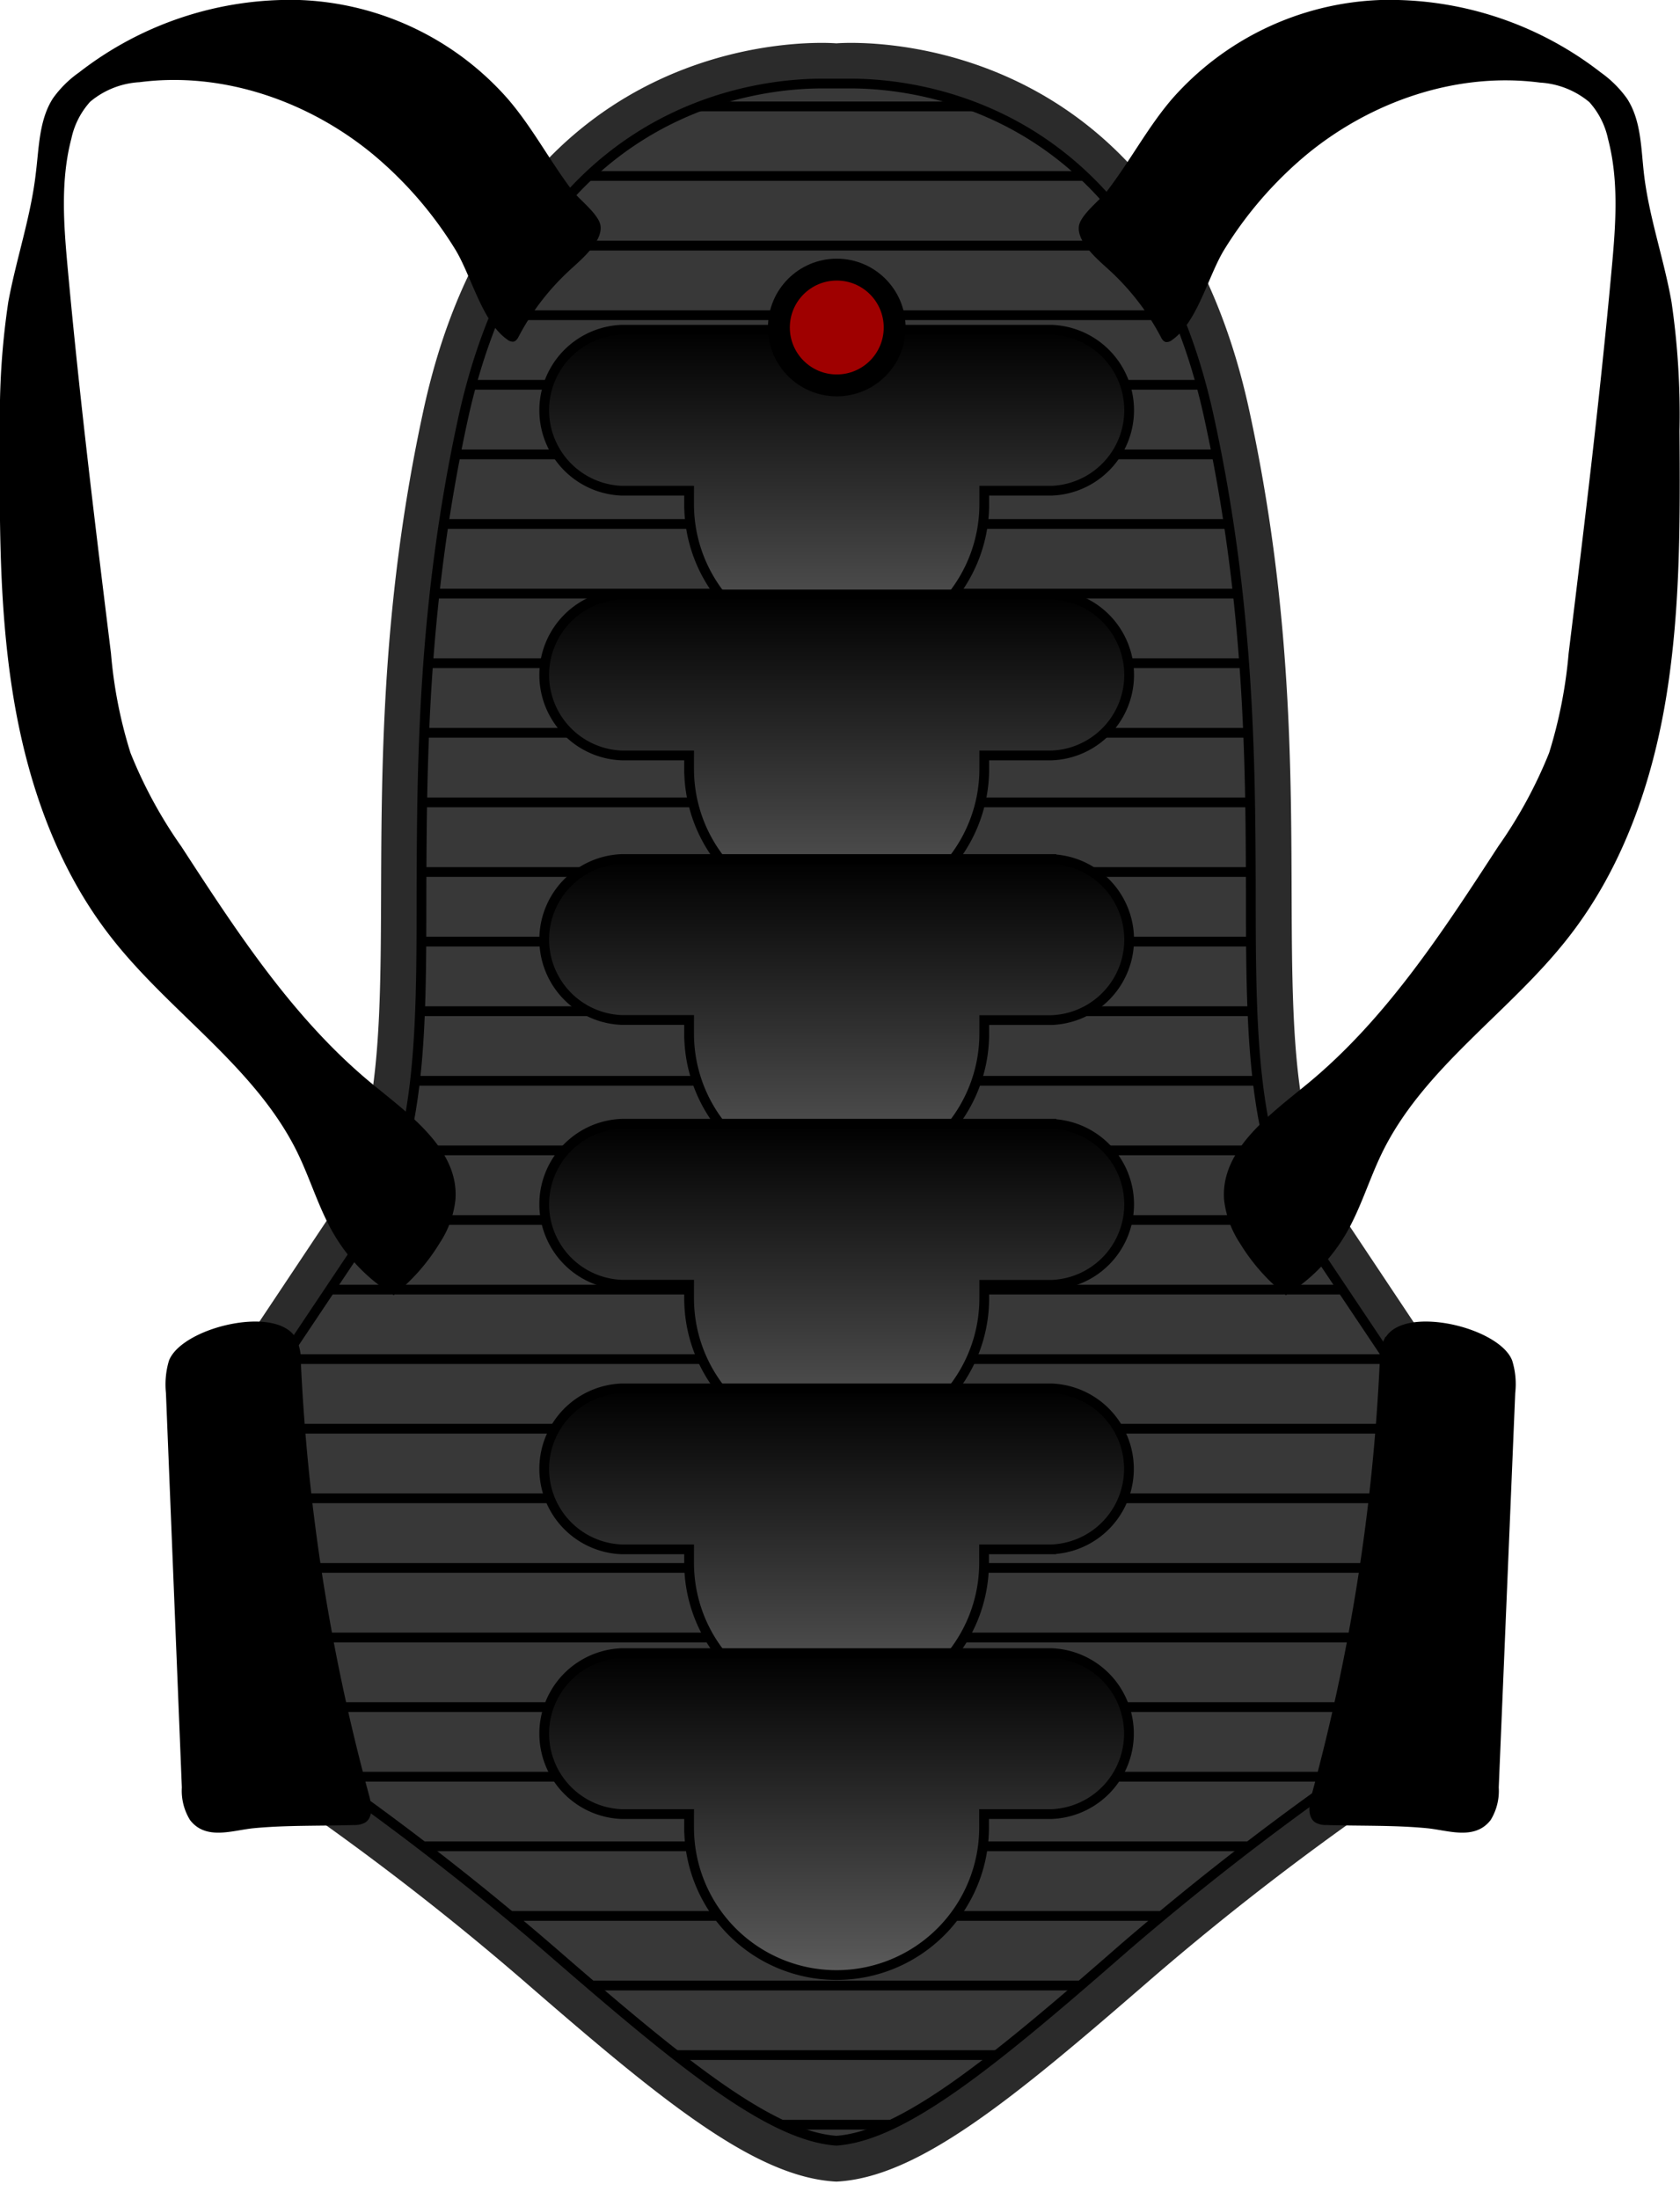
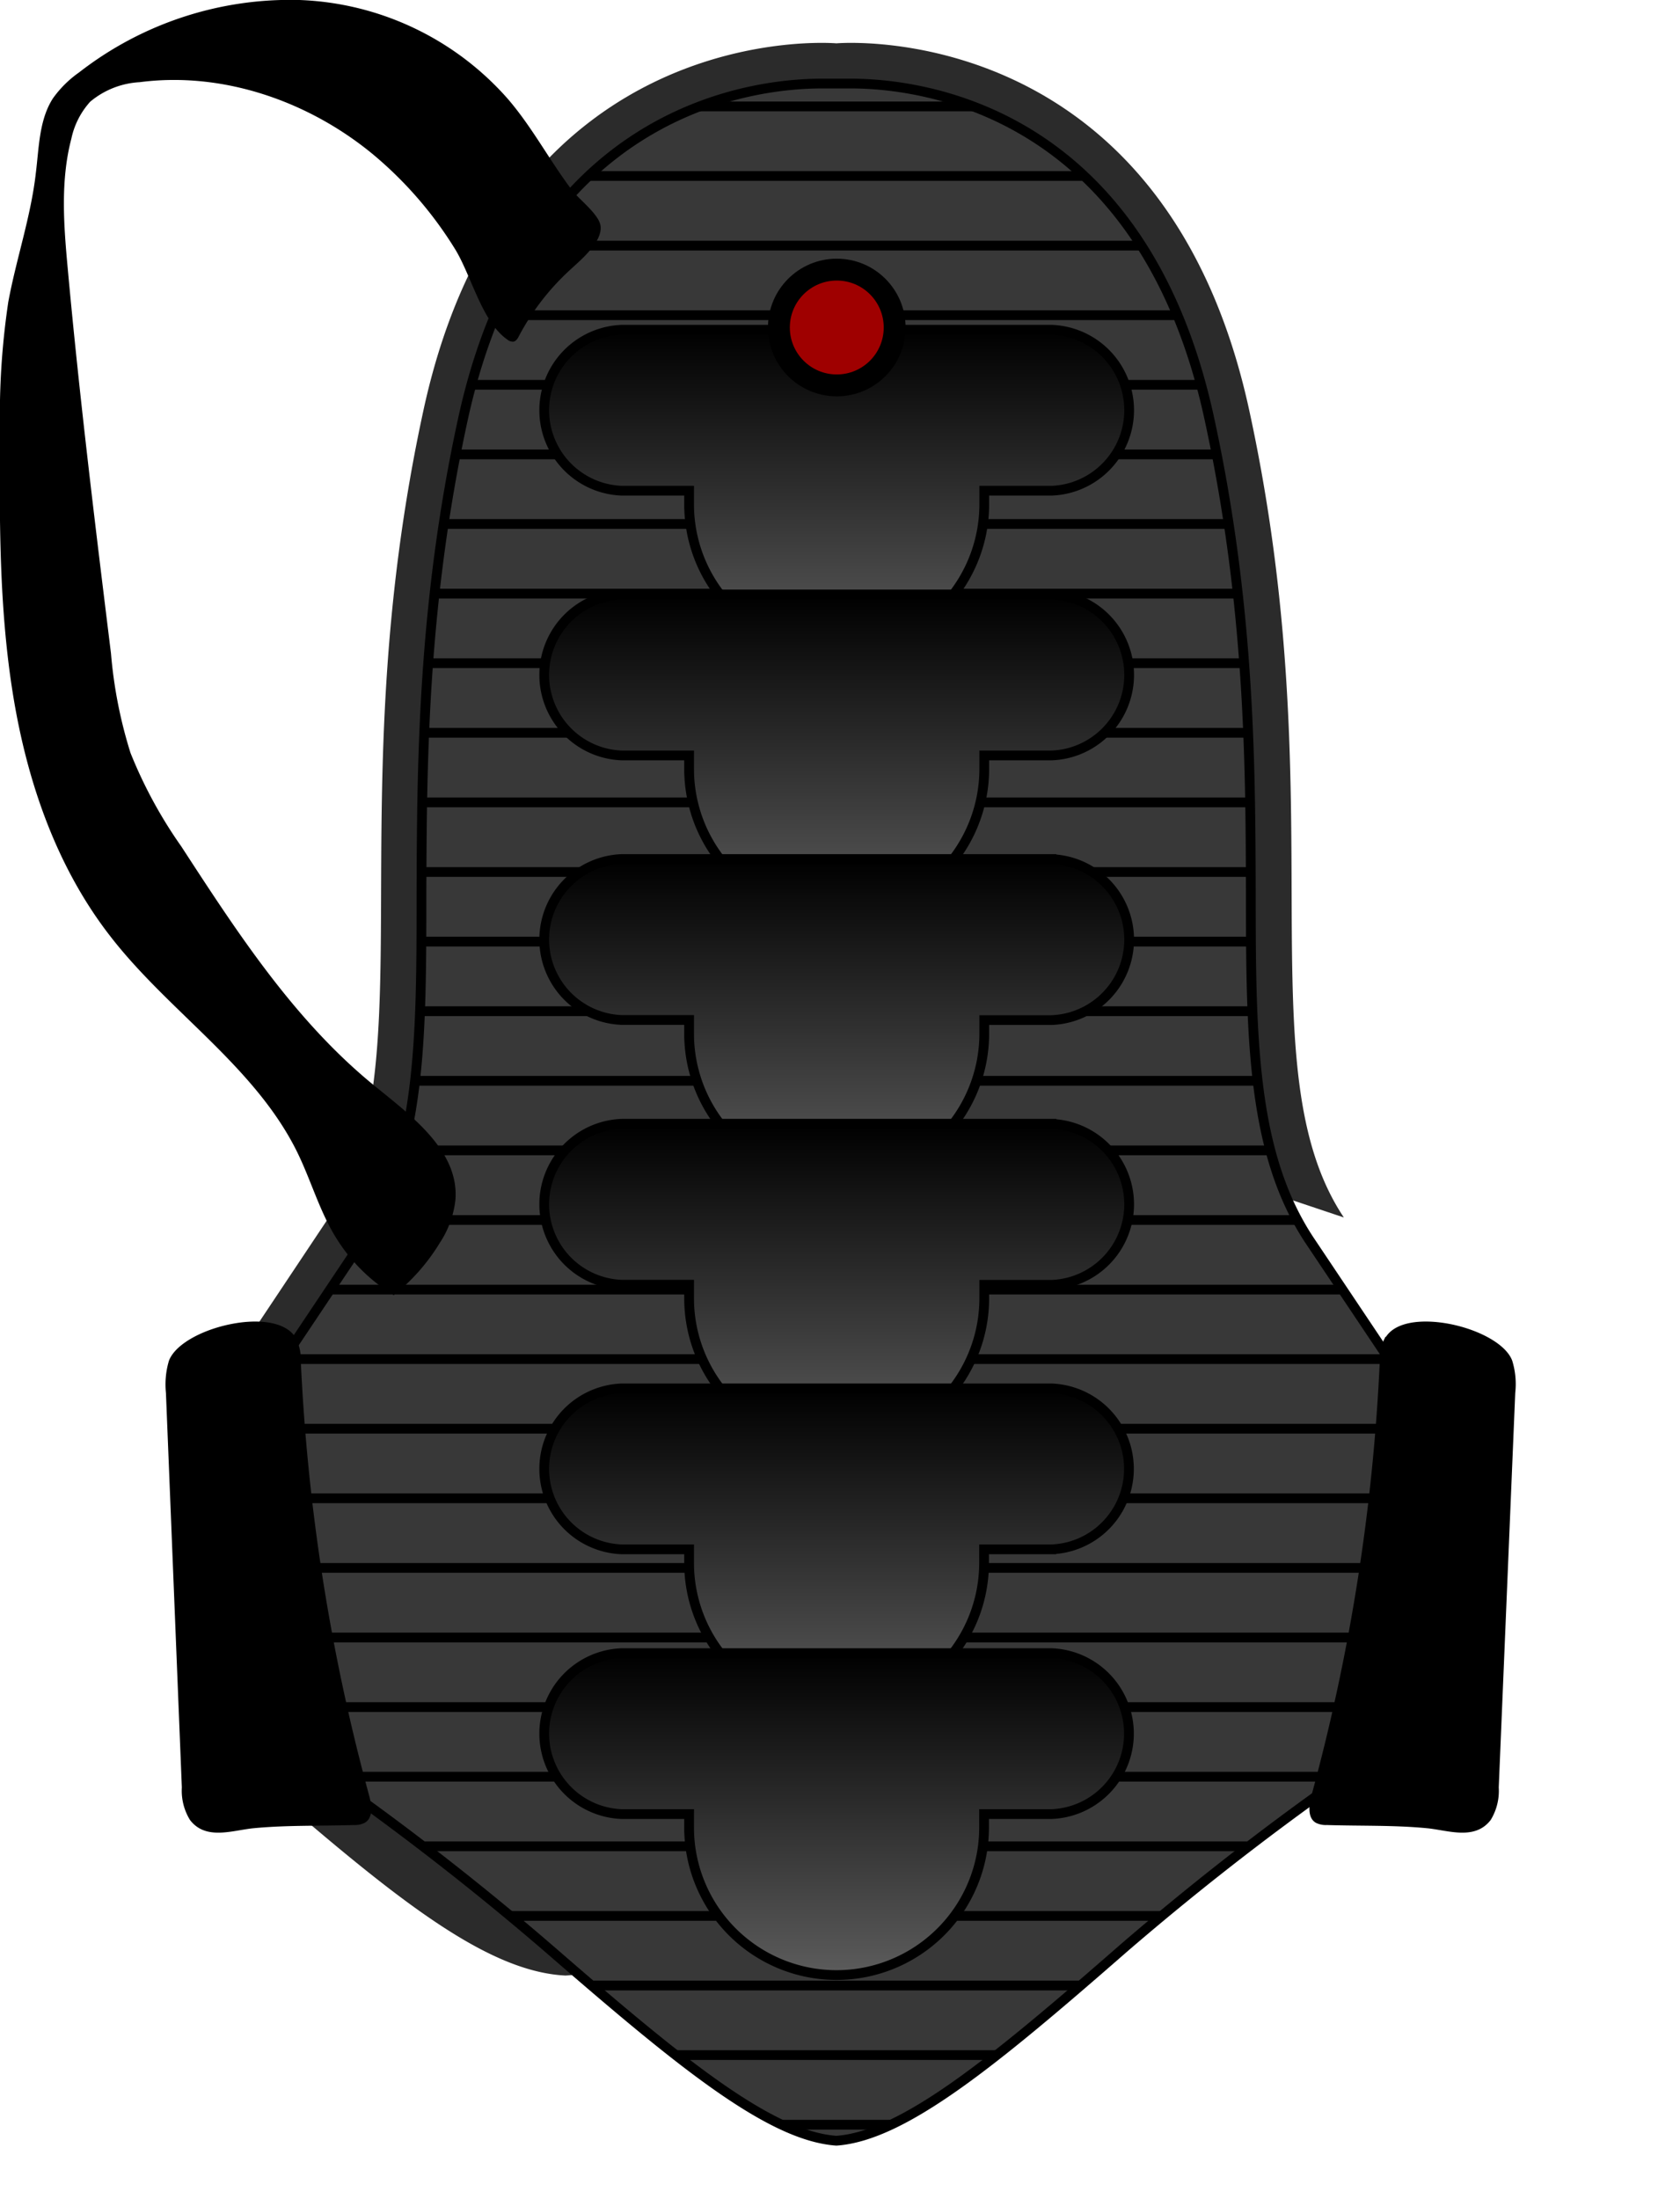
<svg xmlns="http://www.w3.org/2000/svg" xmlns:xlink="http://www.w3.org/1999/xlink" viewBox="0 0 172.12 225.29">
  <defs>
    <clipPath id="clip-path">
      <path d="M85.69,219.3c-6.88-.49-16.14-8.11-29.43-19.65a288.37,288.37,0,0,0-26.44-20.26l-2-38.31,9.36-14c6-8.93,6-20.76,6-35.73.05-13.08.1-29.36,4.25-48.42C54.4,11,77.32,8.56,84.18,8.56c.73,0,1.15,0,1.16,0l.35,0,.36,0h0s.42,0,1.14,0C94.05,8.56,117,11,123.9,42.89c4.15,19.06,4.21,35.34,4.25,48.42,0,15,.1,26.8,6,35.73l9.37,14-2,38.31a288.37,288.37,0,0,0-26.44,20.26C101.83,211.19,92.56,218.81,85.69,219.3Z" fill="#383838" stroke="#000" stroke-miterlimit="10" />
    </clipPath>
    <linearGradient id="Unbenannter_Verlauf_26" x1="85.73" y1="33.78" x2="85.73" y2="66.76" gradientUnits="userSpaceOnUse">
      <stop offset="0" />
      <stop offset="1" stop-color="#5c5c5c" />
    </linearGradient>
    <linearGradient id="Unbenannter_Verlauf_26-2" x1="85.73" y1="60.9" x2="85.73" y2="93.88" xlink:href="#Unbenannter_Verlauf_26" />
    <linearGradient id="Unbenannter_Verlauf_26-3" x1="85.73" y1="88.01" x2="85.73" y2="120.99" xlink:href="#Unbenannter_Verlauf_26" />
    <linearGradient id="Unbenannter_Verlauf_26-4" x1="85.73" y1="115.12" x2="85.73" y2="148.1" xlink:href="#Unbenannter_Verlauf_26" />
    <linearGradient id="Unbenannter_Verlauf_26-5" x1="85.73" y1="142.23" x2="85.73" y2="175.21" xlink:href="#Unbenannter_Verlauf_26" />
    <linearGradient id="Unbenannter_Verlauf_26-6" x1="85.73" y1="169.35" x2="85.73" y2="202.33" xlink:href="#Unbenannter_Verlauf_26" />
  </defs>
  <title>Element 41</title>
  <g id="Ebene_2" data-name="Ebene 2">
    <g id="_02_Rueckenpanzer" data-name="02_Rueckenpanzer">
-       <path d="M137.68,124.72c-10.14-15.19-.88-42.2-9.7-82.72S85.69,4.44,85.69,4.44,52.2,1.48,43.39,42s.44,67.53-9.7,82.72l-10.13,15.2,2.2,41.78a282,282,0,0,1,27.76,21.11c14.1,12.24,23.79,20.26,32.17,20.68,8.37-.42,18.06-8.44,32.16-20.68a282,282,0,0,1,27.76-21.11l2.2-41.78Z" fill="#2b2b2b" />
+       <path d="M137.68,124.72c-10.14-15.19-.88-42.2-9.7-82.72S85.69,4.44,85.69,4.44,52.2,1.48,43.39,42s.44,67.53-9.7,82.72l-10.13,15.2,2.2,41.78c14.1,12.24,23.79,20.26,32.17,20.68,8.37-.42,18.06-8.44,32.16-20.68a282,282,0,0,1,27.76-21.11l2.2-41.78Z" fill="#2b2b2b" />
      <path d="M85.69,219.3c-6.88-.49-16.14-8.11-29.43-19.65a288.37,288.37,0,0,0-26.44-20.26l-2-38.31,9.36-14c6-8.93,6-20.76,6-35.73.05-13.08.1-29.36,4.25-48.42C54.4,11,77.32,8.56,84.18,8.56c.73,0,1.15,0,1.16,0l.35,0,.36,0h0s.42,0,1.14,0C94.05,8.56,117,11,123.9,42.89c4.15,19.06,4.21,35.34,4.25,48.42,0,15,.1,26.8,6,35.73l9.37,14-2,38.31a288.37,288.37,0,0,0-26.44,20.26C101.83,211.19,92.56,218.81,85.69,219.3Z" fill="#383838" />
      <g clip-path="url(#clip-path)">
        <line x1="17.96" y1="3.77" x2="153.34" y2="3.77" fill="none" stroke="#000" stroke-miterlimit="10" />
        <line x1="17.96" y1="10.9" x2="153.34" y2="10.9" fill="none" stroke="#000" stroke-miterlimit="10" />
        <line x1="17.96" y1="18.03" x2="153.34" y2="18.03" fill="none" stroke="#000" stroke-miterlimit="10" />
        <line x1="17.96" y1="25.16" x2="153.34" y2="25.16" fill="none" stroke="#000" stroke-miterlimit="10" />
        <line x1="17.96" y1="32.29" x2="153.34" y2="32.29" fill="none" stroke="#000" stroke-miterlimit="10" />
        <line x1="17.96" y1="39.42" x2="153.34" y2="39.42" fill="none" stroke="#000" stroke-miterlimit="10" />
        <line x1="17.96" y1="46.55" x2="153.34" y2="46.55" fill="none" stroke="#000" stroke-miterlimit="10" />
        <line x1="17.96" y1="53.68" x2="153.34" y2="53.68" fill="none" stroke="#000" stroke-miterlimit="10" />
        <line x1="17.96" y1="60.81" x2="153.34" y2="60.81" fill="none" stroke="#000" stroke-miterlimit="10" />
        <line x1="17.96" y1="67.94" x2="153.34" y2="67.94" fill="none" stroke="#000" stroke-miterlimit="10" />
        <line x1="17.96" y1="75.07" x2="153.34" y2="75.07" fill="none" stroke="#000" stroke-miterlimit="10" />
        <line x1="17.96" y1="82.2" x2="153.34" y2="82.2" fill="none" stroke="#000" stroke-miterlimit="10" />
        <line x1="17.96" y1="89.33" x2="153.34" y2="89.33" fill="none" stroke="#000" stroke-miterlimit="10" />
        <line x1="17.96" y1="96.46" x2="153.34" y2="96.46" fill="none" stroke="#000" stroke-miterlimit="10" />
        <line x1="17.96" y1="103.59" x2="153.34" y2="103.59" fill="none" stroke="#000" stroke-miterlimit="10" />
        <line x1="17.96" y1="110.72" x2="153.34" y2="110.72" fill="none" stroke="#000" stroke-miterlimit="10" />
        <line x1="17.96" y1="117.85" x2="153.34" y2="117.85" fill="none" stroke="#000" stroke-miterlimit="10" />
        <line x1="17.96" y1="124.98" x2="153.34" y2="124.98" fill="none" stroke="#000" stroke-miterlimit="10" />
        <line x1="17.96" y1="132.11" x2="153.34" y2="132.11" fill="none" stroke="#000" stroke-miterlimit="10" />
        <line x1="17.96" y1="139.23" x2="153.34" y2="139.23" fill="none" stroke="#000" stroke-miterlimit="10" />
        <line x1="17.96" y1="146.36" x2="153.34" y2="146.36" fill="none" stroke="#000" stroke-miterlimit="10" />
        <line x1="17.96" y1="153.49" x2="153.34" y2="153.49" fill="none" stroke="#000" stroke-miterlimit="10" />
        <line x1="17.96" y1="160.62" x2="153.34" y2="160.62" fill="none" stroke="#000" stroke-miterlimit="10" />
        <line x1="17.96" y1="167.75" x2="153.34" y2="167.75" fill="none" stroke="#000" stroke-miterlimit="10" />
        <line x1="17.96" y1="174.88" x2="153.34" y2="174.88" fill="none" stroke="#000" stroke-miterlimit="10" />
        <line x1="17.96" y1="182.01" x2="153.34" y2="182.01" fill="none" stroke="#000" stroke-miterlimit="10" />
        <line x1="17.96" y1="189.14" x2="153.34" y2="189.14" fill="none" stroke="#000" stroke-miterlimit="10" />
        <line x1="17.96" y1="196.27" x2="153.34" y2="196.27" fill="none" stroke="#000" stroke-miterlimit="10" />
        <line x1="17.96" y1="203.4" x2="153.34" y2="203.4" fill="none" stroke="#000" stroke-miterlimit="10" />
        <line x1="17.96" y1="210.53" x2="153.34" y2="210.53" fill="none" stroke="#000" stroke-miterlimit="10" />
        <line x1="17.96" y1="217.66" x2="153.34" y2="217.66" fill="none" stroke="#000" stroke-miterlimit="10" />
        <line x1="17.96" y1="224.79" x2="153.34" y2="224.79" fill="none" stroke="#000" stroke-miterlimit="10" />
      </g>
      <path d="M85.69,219.3c-6.88-.49-16.14-8.11-29.43-19.65a288.37,288.37,0,0,0-26.44-20.26l-2-38.31,9.36-14c6-8.93,6-20.76,6-35.73.05-13.08.1-29.36,4.25-48.42C54.4,11,77.32,8.56,84.18,8.56c.73,0,1.15,0,1.16,0l.35,0,.36,0h0s.42,0,1.14,0C94.05,8.56,117,11,123.9,42.89c4.15,19.06,4.21,35.34,4.25,48.42,0,15,.1,26.8,6,35.73l9.37,14-2,38.31a288.37,288.37,0,0,0-26.44,20.26C101.83,211.19,92.56,218.81,85.69,219.3Z" fill="none" stroke="#000" stroke-miterlimit="10" />
      <path d="M107.72,33.78h-44a8.25,8.25,0,0,0,0,16.49h6.88v1.38A15.1,15.1,0,0,0,85.73,66.76h0a15.11,15.11,0,0,0,15.11-15.11V50.27h6.88a8.25,8.25,0,0,0,0-16.49Z" stroke="#000" stroke-miterlimit="10" fill="url(#Unbenannter_Verlauf_26)" />
      <path d="M107.72,60.9h-44a8.25,8.25,0,0,0,0,16.49h6.88v1.38A15.11,15.11,0,0,0,85.73,93.88h0a15.12,15.12,0,0,0,15.11-15.11V77.39h6.88a8.25,8.25,0,0,0,0-16.49Z" stroke="#000" stroke-miterlimit="10" fill="url(#Unbenannter_Verlauf_26-2)" />
      <path d="M107.72,88h-44a8.25,8.25,0,0,0,0,16.49h6.88v1.38A15.11,15.11,0,0,0,85.73,121h0a15.12,15.12,0,0,0,15.11-15.11V104.5h6.88a8.25,8.25,0,0,0,0-16.49Z" stroke="#000" stroke-miterlimit="10" fill="url(#Unbenannter_Verlauf_26-3)" />
      <path d="M107.72,115.12h-44a8.25,8.25,0,0,0,0,16.49h6.88V133A15.1,15.1,0,0,0,85.73,148.1h0A15.11,15.11,0,0,0,100.84,133v-1.38h6.88a8.25,8.25,0,0,0,0-16.49Z" stroke="#000" stroke-miterlimit="10" fill="url(#Unbenannter_Verlauf_26-4)" />
      <path d="M107.72,142.23h-44a8.25,8.25,0,0,0,0,16.49h6.88v1.38a15.1,15.1,0,0,0,15.11,15.11h0a15.11,15.11,0,0,0,15.11-15.11v-1.38h6.88a8.25,8.25,0,0,0,0-16.49Z" stroke="#000" stroke-miterlimit="10" fill="url(#Unbenannter_Verlauf_26-5)" />
      <path d="M107.72,169.35h-44a8.25,8.25,0,0,0,0,16.49h6.88v1.38a15.11,15.11,0,0,0,15.11,15.11h0a15.12,15.12,0,0,0,15.11-15.11v-1.38h6.88a8.25,8.25,0,0,0,0-16.49Z" stroke="#000" stroke-miterlimit="10" fill="url(#Unbenannter_Verlauf_26-6)" />
      <path d="M30.23,136.94a4.84,4.84,0,0,1,.59,2.56,205,205,0,0,0,7,44.44c.27,1,.43,2.28-.45,2.79a2.27,2.27,0,0,1-1.13.23c-3.4.11-6.89,0-10.28.33-2.13.21-4.87,1.27-6.49-.84a5.71,5.71,0,0,1-.84-3.34L17,142.69a8.51,8.51,0,0,1,.31-3.3C18,137.6,21,136.1,24,135.58,26.6,135.12,29.2,135.42,30.23,136.94Zm111.72,0a4.84,4.84,0,0,0-.59,2.56,204.43,204.43,0,0,1-7,44.44c-.26,1-.42,2.28.45,2.79a2.3,2.3,0,0,0,1.13.23c3.4.11,6.9,0,10.28.33,2.14.21,4.87,1.27,6.5-.84a5.71,5.71,0,0,0,.83-3.34l1.69-40.42a8.14,8.14,0,0,0-.31-3.3c-.67-1.79-3.69-3.29-6.68-3.81C145.59,135.12,143,135.42,142,136.94Z" />
-       <path d="M120.11,10.1A29.87,29.87,0,0,1,141.43,0,35.28,35.28,0,0,1,164,7.42a11.47,11.47,0,0,1,2.68,2.66c1.45,2.21,1.44,5,1.74,7.66.51,4.47,2.05,8.76,2.83,13.19a79.81,79.81,0,0,1,.82,13.21c.06,9,.11,18.07-1.32,27s-4.46,17.7-10,24.81c-6,7.74-14.85,13.34-19.15,22.14-1.34,2.75-2.2,5.74-3.75,8.38a18.07,18.07,0,0,1-6.11,6.21,20.19,20.19,0,0,1-4.73-5.36,10.14,10.14,0,0,1-1.6-4.41c-.37-5,4.46-8.55,8.33-11.71,8.16-6.65,14-15.64,19.75-24.48a47,47,0,0,0,5.22-9.59,48.13,48.13,0,0,0,2-10.2c1.61-13.11,3.21-26.23,4.41-39.38.41-4.44.76-9-.37-13.3a8.15,8.15,0,0,0-1.92-3.79,8.66,8.66,0,0,0-5.06-2c-8.49-1.11-17.25,1.91-23.86,7.34a40,40,0,0,0-8.43,9.69c-1.68,2.67-2.77,7.51-5.4,9.34a.86.86,0,0,1-.63.21c-.28-.06-.44-.34-.56-.6a25.22,25.22,0,0,0-5.09-6.63c-1.07-1-3.46-2.9-3.27-4.6.13-1.18,2.19-2.72,2.9-3.65C115.82,16.44,117.61,13,120.11,10.1Z" />
      <path d="M52,10.1A29.87,29.87,0,0,0,30.69,0,35.23,35.23,0,0,0,8.1,7.42a11.1,11.1,0,0,0-2.68,2.66C4,12.29,4,15.11,3.67,17.74c-.51,4.47-2,8.76-2.82,13.19A78.74,78.74,0,0,0,0,44.14c-.06,9-.11,18.07,1.33,27s4.46,17.7,10,24.81c6,7.74,14.85,13.34,19.15,22.14,1.34,2.75,2.19,5.74,3.75,8.38a17.89,17.89,0,0,0,6.11,6.21,20.33,20.33,0,0,0,4.72-5.36,10,10,0,0,0,1.6-4.41c.38-5-4.45-8.55-8.33-11.71-8.16-6.65-14-15.64-19.75-24.48a46.91,46.91,0,0,1-5.21-9.59,46.91,46.91,0,0,1-2-10.2C9.75,53.78,8.14,40.66,6.94,27.51c-.41-4.44-.76-9,.37-13.3a8.16,8.16,0,0,1,1.93-3.79,8.61,8.61,0,0,1,5.06-2c8.48-1.11,17.24,1.91,23.85,7.34a39.83,39.83,0,0,1,8.43,9.69c1.68,2.67,2.77,7.51,5.4,9.34a.89.89,0,0,0,.63.21c.28-.06.44-.34.57-.6a25,25,0,0,1,5.09-6.63c1.06-1,3.45-2.9,3.26-4.6-.12-1.18-2.18-2.72-2.9-3.65C56.3,16.44,54.51,13,52,10.1Z" />
      <circle cx="85.73" cy="33.55" r="7.05" />
      <circle cx="85.73" cy="33.55" r="4.81" fill="#9f0000" />
    </g>
  </g>
</svg>